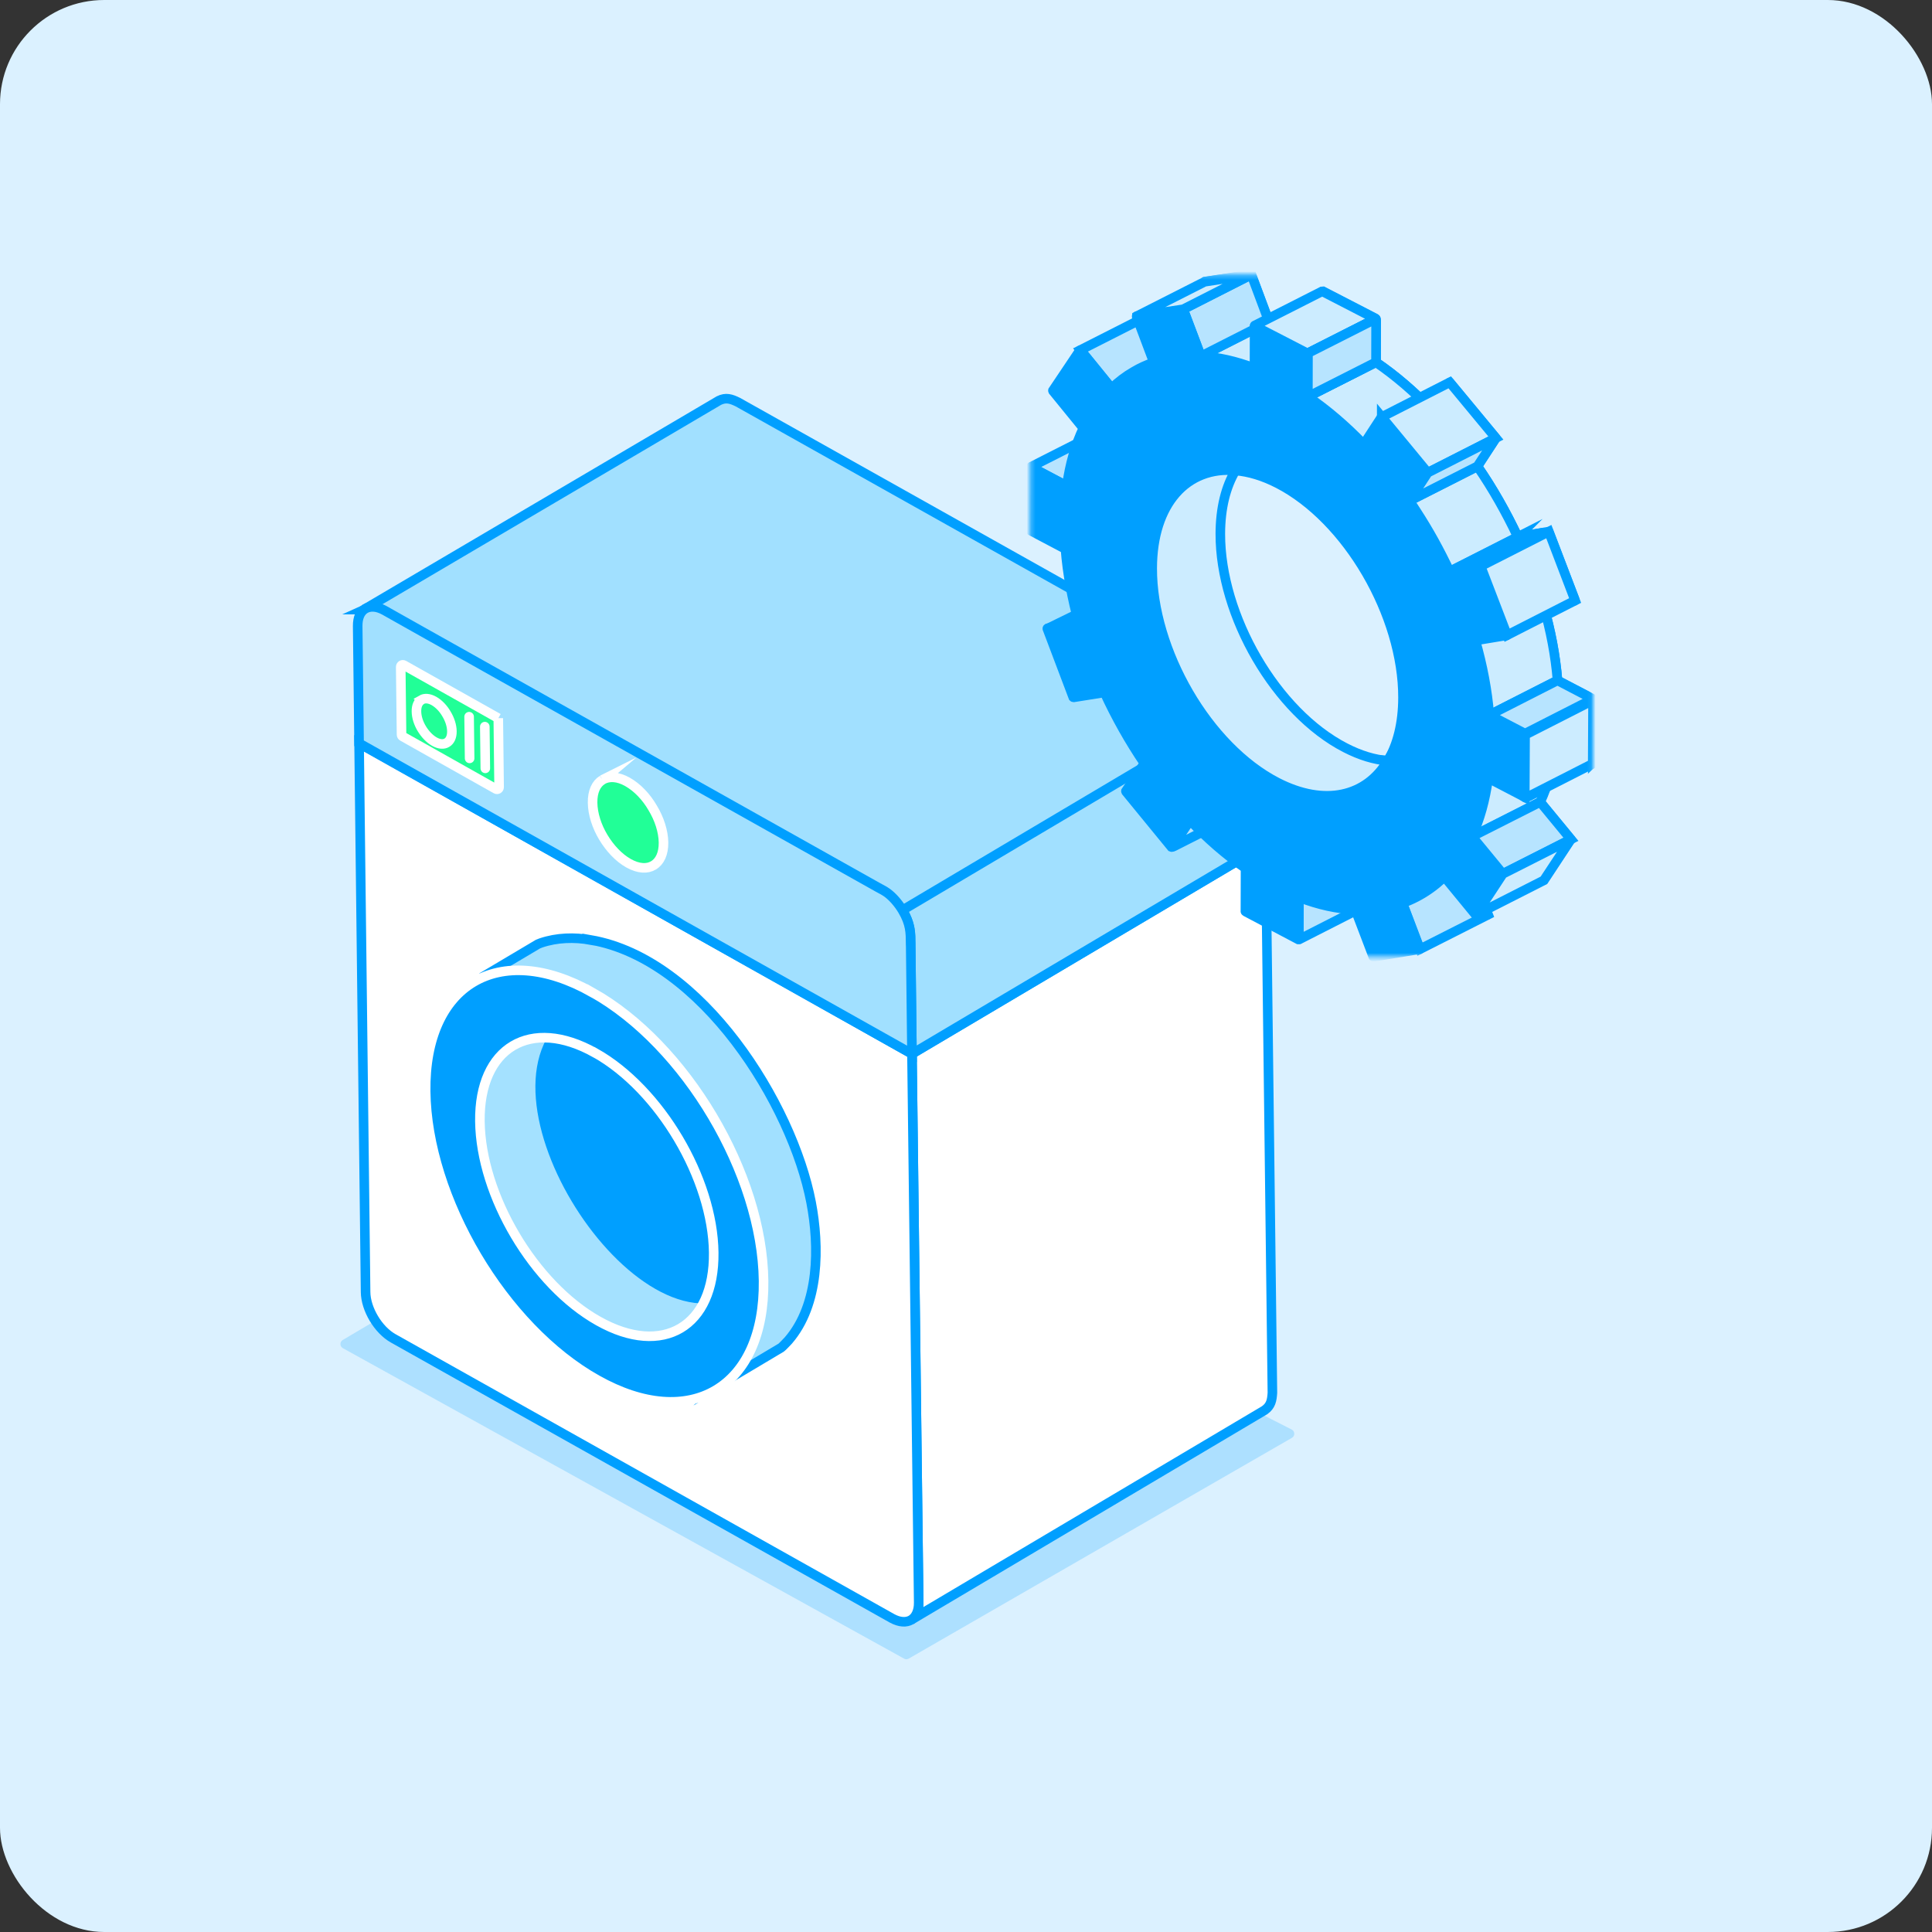
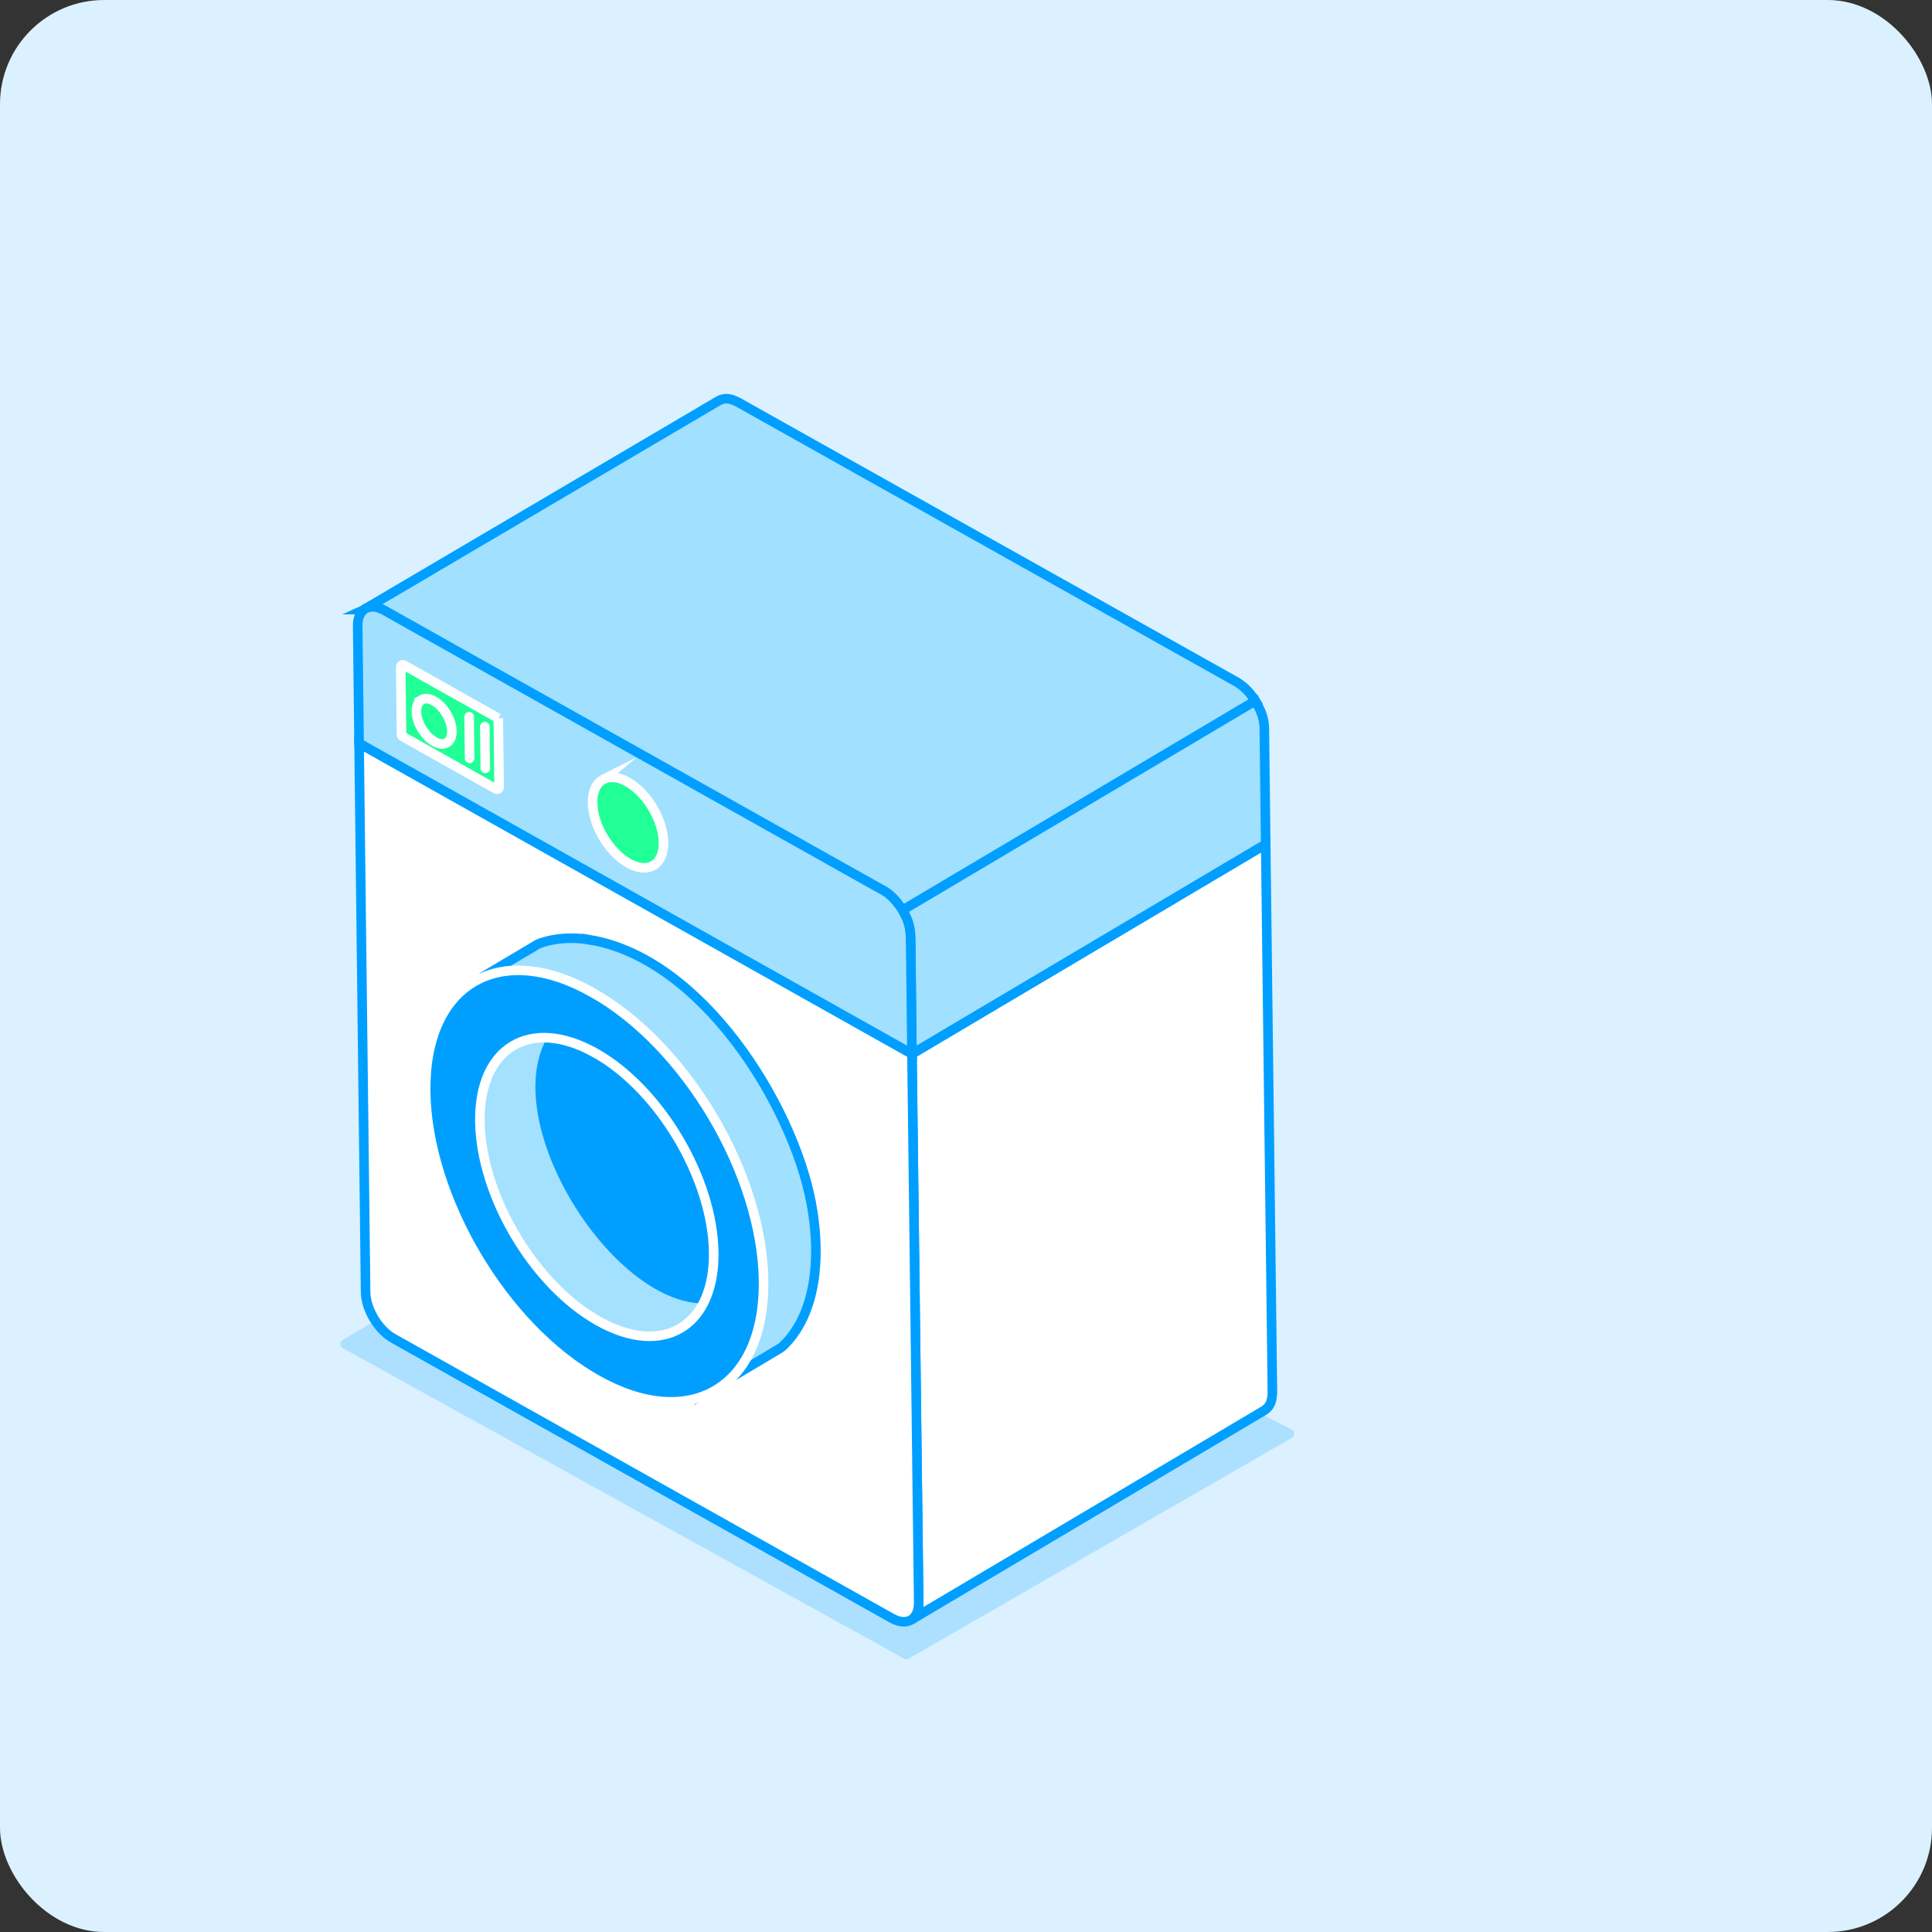
<svg xmlns="http://www.w3.org/2000/svg" width="445" height="445" viewBox="0 0 445 445" fill="none">
  <rect x="0" y="0" width="445" height="445" fill="#333333" stroke="none" />
  <rect width="445" height="445" rx="24" fill="#DBF1FF" />
  <g clip-path="url(#clip0_1005_2568)">
    <path opacity="0.21" d="M297.515 329.269L161.853 260.164C161.521 259.994 161.126 260.012 160.803 260.2L78.95 308.636C78.223 309.066 78.241 310.116 78.977 310.529L208.243 382.038C208.575 382.226 208.988 382.217 209.31 382.029L297.569 331.18C298.323 330.75 298.287 329.655 297.515 329.26V329.269Z" fill="#009FFF" />
    <path fill-rule="evenodd" clip-rule="evenodd" d="M210.055 242.742L291.531 194.45L293.074 320.791C292.966 322.505 292.751 323.779 291.271 324.82L209.866 373.111L210.225 372.842C211.4 371.721 211.571 370.644 211.607 369.101L210.055 242.742Z" fill="white" stroke="#009FFF" stroke-width="2.204" stroke-miterlimit="10" />
    <path fill-rule="evenodd" clip-rule="evenodd" d="M83.821 140.408L165.584 92.268C167.199 91.47 168.392 91.855 169.962 92.627L284.883 157.103C286.911 158.377 288.005 159.678 289.297 161.696L207.893 210.006C206.61 207.987 205.461 206.687 203.407 205.422L97.089 145.754L88.549 140.946C86.979 140.174 85.472 139.636 83.812 140.408H83.821Z" fill="#A1E0FF" stroke="#009FFF" stroke-width="2.204" stroke-miterlimit="10" />
    <path fill-rule="evenodd" clip-rule="evenodd" d="M291.208 167.42L291.531 194.441L210.055 242.733L209.732 215.721C209.651 213.326 209.041 211.72 207.875 209.639L289.154 161.418C290.311 163.5 291.055 165.016 291.208 167.411V167.42Z" fill="#A1E0FF" stroke="#009FFF" stroke-width="2.204" stroke-miterlimit="10" />
    <path fill-rule="evenodd" clip-rule="evenodd" d="M210.055 242.742L211.607 369.101C211.634 371.066 210.943 372.456 209.875 373.111C208.745 373.775 207.202 373.703 205.461 372.752L90.594 308.276C88.863 307.307 87.275 305.639 86.109 303.683C84.96 301.763 84.225 299.574 84.207 297.601L82.709 171.197L210.055 242.742Z" fill="white" stroke="#009FFF" stroke-width="2.204" stroke-miterlimit="10" />
    <path fill-rule="evenodd" clip-rule="evenodd" d="M209.759 217.389L210.055 242.742L82.709 171.197L82.386 144.256C82.359 142.282 82.996 140.883 84.117 140.219C85.247 139.555 86.79 139.618 88.549 140.587L97.089 145.395L202.142 204.354C202.797 204.722 203.703 205.162 204.376 205.655C205.686 206.633 206.906 208.059 207.875 209.647C209.75 212.823 209.723 214.806 209.75 217.38L209.759 217.389Z" fill="#A1E0FF" stroke="#009FFF" stroke-width="2.204" stroke-miterlimit="10" />
    <path fill-rule="evenodd" clip-rule="evenodd" d="M138.787 179.603C140.277 178.742 142.313 178.841 144.538 180.097C146.817 181.388 148.88 183.568 150.333 186.089C151.858 188.61 152.791 191.481 152.827 194.065C152.854 196.639 151.975 198.47 150.495 199.331C149.077 200.192 147.05 200.111 144.771 198.828C142.537 197.572 140.483 195.383 138.958 192.845C137.442 190.324 136.527 187.471 136.491 184.887C136.455 182.303 137.316 180.518 138.752 179.639L138.805 179.594L138.787 179.603Z" fill="#21FF97" stroke="white" stroke-width="2.204" stroke-miterlimit="10" />
    <path fill-rule="evenodd" clip-rule="evenodd" d="M136.078 216.51C132.31 215.829 128.3 215.936 124.604 217.183L123.904 217.461L110.986 225.132C113.354 224.253 115.382 223.84 117.93 223.786C129.413 223.472 141.075 231.358 148.997 239.037C163.18 252.906 174.726 275.164 174.968 295.242C175.058 303.091 173.327 311.856 167.549 317.571L167.011 318.1L179.929 310.403C180.217 310.206 181.284 309.057 181.58 308.752C188.766 300.427 188.775 287.123 186.819 276.922C182.486 254.351 161.736 220.96 136.069 216.492L136.078 216.51Z" fill="#A1E0FF" stroke="#009FFF" stroke-width="2.204" stroke-miterlimit="10" />
    <path fill-rule="evenodd" clip-rule="evenodd" d="M137.092 242.517C151.948 250.869 164.185 271.467 164.382 288.521C164.589 305.584 152.684 312.636 137.819 304.284C122.918 295.931 110.735 275.343 110.528 258.279C110.331 241.243 122.182 234.174 137.083 242.526L137.092 242.517Z" fill="#009FFF" />
    <path fill-rule="evenodd" clip-rule="evenodd" d="M156.703 305.926L169.694 298.256C145.202 312.188 105.164 248.699 132.508 232.461C128.642 234.246 116.71 240.454 113.606 245.388C99.485 267.888 134.589 318.441 156.703 305.926Z" fill="#A4E1FF" />
    <path fill-rule="evenodd" clip-rule="evenodd" d="M137.091 242.518C122.19 234.165 110.33 241.235 110.536 258.271C110.743 275.334 122.917 295.914 137.827 304.275C152.683 312.627 164.588 305.576 164.39 288.513C164.184 271.459 151.956 250.87 137.1 242.509L137.091 242.518ZM136.391 228.558C157.913 240.616 175.577 270.373 175.873 295.026C176.17 319.679 158.972 329.888 137.522 317.813C115.991 305.773 98.326 275.998 98.039 251.354C97.743 226.701 114.941 216.51 136.391 228.567V228.558Z" fill="#009FFF" stroke="white" stroke-width="2.204" stroke-miterlimit="10" />
    <path fill-rule="evenodd" clip-rule="evenodd" d="M114.772 165.419L114.96 181.316C114.96 181.684 114.565 181.926 114.242 181.738L92.729 169.627C92.577 169.546 92.487 169.385 92.487 169.214L92.299 153.613C92.299 153.246 92.694 153.003 93.016 153.192L114.772 165.428V165.419Z" fill="#21FF97" stroke="white" stroke-width="2.204" stroke-miterlimit="22.93" stroke-linecap="round" />
    <path d="M111.667 167.366L111.784 176.975" stroke="white" stroke-width="2.204" stroke-miterlimit="22.93" stroke-linecap="round" />
    <path d="M108.051 165.079L108.168 174.678" stroke="white" stroke-width="2.204" stroke-miterlimit="22.93" stroke-linecap="round" />
    <path fill-rule="evenodd" clip-rule="evenodd" d="M97.062 161.195C97.806 160.764 98.82 160.818 99.942 161.446C101.081 162.092 102.113 163.186 102.839 164.442C103.602 165.707 104.068 167.134 104.086 168.434C104.104 169.726 103.665 170.632 102.92 171.072C102.211 171.503 101.197 171.467 100.058 170.821C98.946 170.193 97.914 169.098 97.151 167.833C96.389 166.577 95.931 165.151 95.922 163.85C95.904 162.567 96.335 161.67 97.053 161.231L97.08 161.213L97.062 161.195Z" fill="#21FF97" stroke="white" stroke-width="2.204" stroke-miterlimit="10" />
    <mask id="mask0_1005_2568" style="mask-type:luminance" maskUnits="userSpaceOnUse" x="237" y="63" width="131" height="158">
-       <path d="M237.39 63.256H367.167L366.791 220.378H237.004L237.39 63.256Z" fill="white" />
-     </mask>
+       </mask>
    <g mask="url(#mask0_1005_2568)">
      <path d="M366.863 175.63L366.899 161.034C366.899 161.034 366.89 160.998 366.872 160.989L358.762 156.745C358.762 156.745 358.735 156.719 358.735 156.71C358.269 151.076 357.174 145.316 355.541 139.619C355.541 139.593 355.55 139.566 355.577 139.557L362.736 138.337C362.736 138.337 362.79 138.301 362.772 138.265L356.726 122.493C356.726 122.493 356.69 122.458 356.672 122.458L349.62 123.651C349.62 123.651 349.575 123.651 349.566 123.624C346.92 117.99 343.798 112.5 340.299 107.413C340.29 107.395 340.29 107.377 340.299 107.359L344.498 100.927C344.498 100.927 344.507 100.882 344.498 100.864L333.939 88.107C333.939 88.107 333.876 88.08 333.858 88.107L329.794 94.342C329.794 94.342 329.74 94.369 329.713 94.342C325.694 90.161 321.397 86.474 316.893 83.388C316.875 83.379 316.875 83.361 316.875 83.343L316.902 73.412C316.902 73.412 316.893 73.376 316.875 73.367L304.702 67.078C304.702 67.078 304.63 67.078 304.63 67.123L304.603 76.776C304.603 76.776 304.567 76.83 304.531 76.821C300.243 75.206 296.125 74.282 292.285 74.094C292.267 74.094 292.25 74.085 292.241 74.058L288.213 63.266C288.213 63.266 288.186 63.23 288.159 63.23L277.528 64.853C277.528 64.853 277.474 64.889 277.492 64.925L281.439 75.457C281.439 75.457 281.439 75.511 281.412 75.52C279.25 76.265 277.187 77.279 275.294 78.597C274.056 79.423 272.863 80.401 271.759 81.468C271.741 81.486 271.706 81.486 271.688 81.468L264.555 72.712C264.555 72.712 264.493 72.685 264.475 72.712L262.707 75.35L258.249 81.998C258.249 81.998 258.24 82.042 258.249 82.06L261.12 85.586L265.237 90.637C265.237 90.637 265.255 90.673 265.237 90.691C263.443 94.53 262.124 98.953 261.451 103.923C261.451 103.959 261.407 103.977 261.38 103.959L253.117 99.608C253.117 99.608 253.045 99.608 253.045 99.653L252.875 114.105C252.875 114.105 252.884 114.141 252.902 114.15L261.039 118.456C261.039 118.456 261.066 118.483 261.066 118.492C261.505 124.126 262.591 129.886 264.161 135.573C264.161 135.6 264.152 135.627 264.125 135.636L256.939 136.767C256.939 136.767 256.885 136.802 256.903 136.838L262.887 152.619C262.887 152.619 262.914 152.655 262.932 152.655L268.817 152.807C268.817 152.807 268.853 152.816 268.862 152.834C271.472 158.504 275.734 162.693 279.241 167.807C279.25 167.825 279.25 167.843 279.241 167.861L275.007 174.23C275.007 174.23 274.998 174.275 275.007 174.293L285.503 187.113C285.503 187.113 285.566 187.14 285.584 187.113L289.684 180.941C289.684 180.941 289.738 180.914 289.765 180.941C293.784 185.121 298.045 188.871 302.548 191.984C302.557 191.993 302.566 192.011 302.566 192.029L302.54 201.933C302.54 201.933 302.548 201.969 302.566 201.978L314.704 208.393C314.704 208.393 314.776 208.393 314.776 208.348L314.866 198.758C314.866 198.758 314.902 198.704 314.938 198.713C319.432 200.453 323.756 201.404 327.847 201.592C327.865 201.592 327.883 201.601 327.892 201.628L329.121 204.849L331.965 212.358C331.965 212.358 332.001 212.394 332.019 212.394L342.614 210.68C342.614 210.68 342.668 210.644 342.65 210.608L341.636 207.971L338.667 200.103C338.667 200.103 338.667 200.049 338.693 200.04C340.299 199.457 341.815 198.749 343.287 197.86C345.072 196.784 346.759 195.501 348.275 194.003C348.293 193.985 348.328 193.985 348.346 194.003L355.479 202.696C355.479 202.696 355.541 202.723 355.559 202.696L361.722 193.321C361.722 193.321 361.731 193.276 361.722 193.258L354.689 184.709C354.689 184.709 354.671 184.673 354.689 184.655C356.483 180.779 357.73 176.33 358.403 171.297C358.403 171.261 358.448 171.243 358.475 171.261L366.773 175.585L366.881 175.612L366.863 175.63ZM319.621 175.262C314.722 183.489 305.159 185.875 294.169 180.214C278.272 172.014 265.345 149.873 265.39 130.881C265.426 115.989 273.428 107.386 284.552 108.364C284.57 108.364 284.588 108.364 284.597 108.337C289.504 100.128 299.05 97.733 309.995 103.385C315.628 106.291 320.913 110.965 325.326 116.626C325.64 116.994 325.909 117.398 326.223 117.775C329.363 121.946 332.055 126.62 334.118 131.474C334.118 131.474 334.118 131.5 334.118 131.536C337.079 138.462 338.756 145.792 338.738 152.69C338.702 167.601 330.682 176.195 319.549 175.208L319.621 175.271V175.262Z" fill="#4EA4FF" stroke="#009FFF" stroke-width="2.204" stroke-miterlimit="10" />
      <path d="M358.744 156.727L343.08 164.676L339.842 156.88L339.869 147.478L355.532 139.529C357.183 145.253 358.278 151.003 358.744 156.7V156.727Z" fill="#CCECFF" stroke="#009FFF" stroke-width="2.204" stroke-miterlimit="10" />
      <path d="M349.62 123.659L334.162 131.518L333.956 131.644L325.407 116.671L324.644 115.37L340.308 107.422C343.824 112.526 346.928 118.035 349.611 123.695V123.668L349.62 123.659Z" fill="#CCECFF" stroke="#009FFF" stroke-width="2.204" stroke-miterlimit="10" />
      <path d="M304.639 76.83L288.975 84.778H278.416L276.622 82.024L292.285 74.075C296.197 74.264 300.35 75.161 304.63 76.83H304.639Z" fill="#CCECFF" stroke="#009FFF" stroke-width="2.204" stroke-miterlimit="10" />
      <path d="M276.622 82.06L272.531 71.231L288.23 63.247L292.285 74.102L276.622 82.051V82.06Z" fill="#B7E4FF" stroke="#009FFF" stroke-width="2.204" stroke-miterlimit="10" />
      <path d="M329.786 94.431L314.122 102.38L301.239 91.372L316.903 83.424C321.433 86.519 325.749 90.233 329.786 94.431Z" fill="#CCECFF" stroke="#009FFF" stroke-width="2.204" stroke-miterlimit="10" />
      <path d="M358.502 171.26C357.829 176.329 356.573 180.815 354.77 184.717L339.106 192.666L342.838 179.209L358.502 171.26Z" fill="#CCECFF" stroke="#009FFF" stroke-width="2.204" stroke-miterlimit="10" />
      <path d="M248.874 80.607L264.537 72.658L271.75 81.504L256.05 89.452L248.874 80.607Z" fill="#B7E4FF" stroke="#009FFF" stroke-width="2.204" stroke-miterlimit="10" />
      <path d="M237.561 107.476L253.046 99.617C253.046 99.617 253.099 99.608 253.117 99.617L261.344 103.95C261.398 103.977 261.398 104.067 261.344 104.094L245.824 111.952C245.824 111.952 245.77 111.961 245.752 111.952L237.561 107.619C237.508 107.592 237.508 107.503 237.561 107.476Z" fill="#B7E4FF" stroke="#009FFF" stroke-width="2.204" stroke-miterlimit="10" />
      <path d="M241.339 144.76L257.729 136.722L264.17 135.708C264.17 135.708 264.188 135.726 264.17 135.726L248.569 143.648L241.339 144.778C241.339 144.778 241.321 144.76 241.339 144.76Z" fill="#B7E4FF" stroke="#009FFF" stroke-width="2.204" stroke-miterlimit="10" />
      <path d="M270.253 195.017L285.629 187.23C285.629 187.23 285.656 187.212 285.665 187.203L289.63 181.228C289.684 181.147 289.594 181.057 289.514 181.102L274.173 188.889C274.173 188.889 274.146 188.907 274.137 188.916L270.136 194.891C270.082 194.963 270.172 195.062 270.253 195.017Z" fill="#B7E4FF" stroke="#009FFF" stroke-width="2.204" stroke-miterlimit="10" />
      <path d="M299.31 216.35L314.785 208.464C314.785 208.464 314.839 208.419 314.839 208.383L314.929 198.847C314.929 198.775 314.857 198.73 314.794 198.766L299.247 206.562C299.247 206.562 299.193 206.607 299.193 206.643L299.167 216.269C299.167 216.341 299.238 216.385 299.301 216.35H299.31Z" fill="#B7E4FF" stroke="#009FFF" stroke-width="2.204" stroke-miterlimit="10" />
      <path d="M327.067 218.619L342.767 210.671L338.093 198.703L323.048 208.042L327.067 218.619Z" fill="#B7E4FF" stroke="#009FFF" stroke-width="2.204" stroke-miterlimit="10" />
      <path d="M351.163 183.605L351.199 169.009C351.199 169.009 351.19 168.973 351.172 168.964L343.071 164.72C343.071 164.72 343.044 164.694 343.044 164.676C342.578 159.042 341.483 153.291 339.851 147.594C339.851 147.568 339.86 147.532 339.896 147.523L347.046 146.339C347.046 146.339 347.099 146.294 347.09 146.267L341.044 130.504C341.044 130.504 341.008 130.468 340.981 130.468L334.136 131.608H333.894C331.66 126.844 329.103 122.206 326.241 117.81C325.73 116.985 325.183 116.186 324.644 115.397C324.636 115.379 324.636 115.352 324.644 115.334L328.843 108.902C328.843 108.902 328.852 108.857 328.843 108.839L318.284 96.091C318.284 96.091 318.221 96.064 318.194 96.091L314.139 102.317C314.139 102.317 314.076 102.353 314.058 102.317C310.039 98.136 305.742 94.449 301.248 91.372C301.23 91.363 301.221 91.345 301.221 91.327L301.248 81.369C301.248 81.369 301.239 81.333 301.221 81.324L289.056 75.035C289.056 75.035 288.975 75.035 288.975 75.08L288.948 84.724C288.948 84.724 288.912 84.787 288.876 84.778C284.597 83.163 280.479 82.239 276.631 82.051C276.613 82.051 276.595 82.033 276.586 82.015L275.294 78.579L272.522 71.232C272.522 71.232 272.486 71.196 272.459 71.196L261.837 72.82C261.837 72.82 261.783 72.856 261.792 72.891L262.698 75.332L265.74 83.415C265.74 83.415 265.74 83.477 265.704 83.486C264.098 84.043 262.591 84.715 261.11 85.603C259.289 86.644 257.603 87.927 256.051 89.425C256.033 89.443 255.997 89.443 255.97 89.425L248.838 80.678C248.838 80.678 248.775 80.651 248.748 80.678L242.522 89.955C242.522 89.955 242.513 89.999 242.522 90.017L249.511 98.594C249.511 98.594 249.529 98.63 249.511 98.648C247.717 102.46 246.398 106.901 245.734 111.871C245.734 111.907 245.689 111.925 245.653 111.916L237.471 107.574C237.471 107.574 237.391 107.574 237.391 107.619L237.22 122.098C237.22 122.098 237.229 122.134 237.247 122.143L245.384 126.44C245.384 126.44 245.411 126.467 245.411 126.485C245.85 132.119 246.936 137.87 248.497 143.566C248.497 143.593 248.488 143.629 248.452 143.629L241.275 144.724C241.275 144.724 241.221 144.76 241.23 144.795L247.205 160.594C247.205 160.594 247.241 160.63 247.268 160.63L254.355 159.499C254.355 159.499 254.4 159.499 254.409 159.526C257.02 165.196 260.106 170.677 263.569 175.791C263.578 175.809 263.578 175.836 263.569 175.854L259.334 182.223C259.334 182.223 259.325 182.268 259.334 182.286L269.822 195.097C269.822 195.097 269.884 195.124 269.911 195.097L274.002 188.934C274.002 188.934 274.065 188.898 274.083 188.934C278.102 193.141 282.363 196.864 286.858 199.977C286.876 199.986 286.885 200.004 286.885 200.022L286.858 209.917C286.858 209.917 286.867 209.953 286.885 209.962L299.014 216.368C299.014 216.368 299.095 216.368 299.095 216.323L299.184 206.742C299.184 206.742 299.22 206.679 299.256 206.697C303.751 208.437 308.066 209.352 312.157 209.541C312.175 209.541 312.192 209.558 312.201 209.576L316.301 220.333C316.301 220.333 316.337 220.369 316.364 220.369L326.95 218.655C326.95 218.655 327.004 218.61 326.995 218.583L323.012 208.087C323.012 208.087 323.012 208.024 323.048 208.015C325.21 207.244 327.273 206.167 329.166 204.849C330.395 203.996 331.561 203.045 332.629 201.951C332.647 201.924 332.692 201.933 332.71 201.951L339.842 210.635C339.842 210.635 339.904 210.662 339.931 210.635L341.699 207.971L346.086 201.296C346.086 201.296 346.095 201.251 346.086 201.233L343.314 197.86L339.052 192.693C339.052 192.693 339.034 192.657 339.052 192.639C340.846 188.772 342.093 184.287 342.766 179.29C342.766 179.254 342.811 179.236 342.847 179.245L351.145 183.569V183.596L351.163 183.605ZM284.624 108.381C287.665 108.633 290.958 109.619 294.376 111.378C310.309 119.604 323.2 141.718 323.155 160.71C323.137 166.622 321.881 171.539 319.657 175.244C314.758 183.47 305.195 185.857 294.205 180.196C278.308 171.996 265.381 149.855 265.426 130.863C265.462 115.953 273.482 107.359 284.615 108.346V108.372L284.624 108.381Z" fill="#009FFF" stroke="#009FFF" stroke-width="2.204" stroke-miterlimit="10" />
      <path d="M319.62 175.253C314.722 183.48 305.159 185.866 294.169 180.206C278.272 172.006 265.344 149.865 265.389 130.873C265.425 115.963 273.445 107.368 284.579 108.355C282.354 112.096 281.098 116.986 281.08 122.924C281.035 141.881 293.927 164.03 309.859 172.23C313.277 173.997 316.57 174.984 319.611 175.227V175.253H319.62Z" fill="#CCECFF" stroke="#009FFF" stroke-width="2.204" />
      <path d="M289.029 74.964L304.406 67.159C304.406 67.159 304.558 67.15 304.675 67.159L316.705 73.359C316.768 73.385 316.768 73.475 316.705 73.502L301.185 81.361C301.185 81.361 301.131 81.37 301.113 81.361L289.02 75.117C288.957 75.09 288.957 75 289.02 74.973L289.029 74.964Z" fill="#CCECFF" stroke="#009FFF" stroke-width="2.204" stroke-miterlimit="10" />
      <path d="M316.849 83.469L301.473 91.256C301.365 91.31 301.239 91.229 301.239 91.112L301.266 81.45C301.266 81.388 301.302 81.334 301.356 81.307L316.732 73.52C316.84 73.466 316.966 73.547 316.966 73.663L316.939 83.325C316.939 83.388 316.903 83.442 316.849 83.469Z" fill="#C0C0C0" stroke="#009FFF" stroke-width="2.204" stroke-miterlimit="10" />
      <path d="M301.822 91.077L316.723 83.532C316.857 83.46 316.938 83.326 316.938 83.182L316.956 74.049C316.956 73.753 316.642 73.565 316.382 73.69L301.481 81.235C301.346 81.307 301.266 81.442 301.266 81.585L301.248 90.718C301.248 91.014 301.562 91.202 301.822 91.077Z" fill="#B7E4FF" stroke="#009FFF" stroke-width="2.204" stroke-miterlimit="10" />
      <path d="M318.257 96.037L328.852 108.875L344.552 100.899L333.921 88.061L318.257 96.046V96.037Z" fill="#CCECFF" stroke="#009FFF" stroke-width="2.204" stroke-miterlimit="10" />
      <path d="M324.896 115.218L340.3 107.404C340.3 107.404 340.318 107.386 340.327 107.377L344.409 101.124C344.453 101.061 344.382 100.981 344.31 101.016L328.871 108.866C328.871 108.866 328.853 108.884 328.844 108.893L324.798 115.11C324.753 115.173 324.825 115.245 324.896 115.218Z" fill="#B7E4FF" stroke="#009FFF" stroke-width="2.204" stroke-miterlimit="10" />
      <path d="M261.901 72.829L272.531 71.232L288.141 63.302C288.141 63.302 288.141 63.266 288.132 63.275L277.466 64.899L261.892 72.802C261.892 72.802 261.892 72.838 261.901 72.829Z" fill="#CCECFF" stroke="#009FFF" stroke-width="2.204" stroke-miterlimit="10" />
      <path d="M341.071 130.424L355.774 122.951C355.945 122.861 355.855 122.61 355.676 122.637L349.638 123.659L349.593 123.677L334.88 131.132C334.71 131.222 334.791 131.473 334.979 131.446L341.026 130.45C341.026 130.45 341.062 130.45 341.071 130.432V130.424Z" fill="#B7E4FF" stroke="#009FFF" stroke-width="2.204" stroke-miterlimit="10" />
      <path d="M347.135 146.303L362.799 138.318L356.744 122.448L341.044 130.433L347.135 146.303Z" fill="#CCECFF" stroke="#009FFF" stroke-width="2.204" stroke-miterlimit="10" />
      <path d="M344.318 165.348L350.939 168.802C351.146 168.91 351.388 168.91 351.603 168.802L365.688 161.625C366.208 161.356 366.217 160.611 365.688 160.342L359.067 156.888C358.861 156.781 358.619 156.781 358.403 156.888L344.318 164.065C343.798 164.334 343.789 165.079 344.318 165.348Z" fill="#B7E4FF" stroke="#009FFF" stroke-width="2.204" stroke-miterlimit="10" />
      <path d="M351.199 183.516L351.271 169.404C351.271 169.314 351.316 169.242 351.397 169.197L366.594 161.455C366.746 161.375 366.926 161.491 366.926 161.662L366.854 175.773C366.854 175.863 366.809 175.935 366.728 175.98L351.531 183.722C351.379 183.803 351.199 183.686 351.199 183.516Z" fill="#CCECFF" stroke="#009FFF" stroke-width="2.204" stroke-miterlimit="10" />
      <path d="M346.139 201.269L361.839 193.32L354.761 184.726L339.061 192.675L346.13 201.269H346.139Z" fill="#B7E4FF" stroke="#009FFF" stroke-width="2.204" stroke-miterlimit="10" />
      <path d="M339.995 210.698L355.614 202.759L361.786 193.393C361.786 193.393 361.786 193.357 361.759 193.366L346.14 201.279L339.968 210.671C339.968 210.671 339.968 210.707 339.995 210.698Z" fill="#CCECFF" stroke="#009FFF" stroke-width="2.204" stroke-miterlimit="10" />
    </g>
  </g>
  <defs>
    <clipPath id="clip0_1005_2568">
      <rect width="289.42" height="320.173" fill="white" transform="translate(78.412 62)" />
    </clipPath>
  </defs>
</svg>